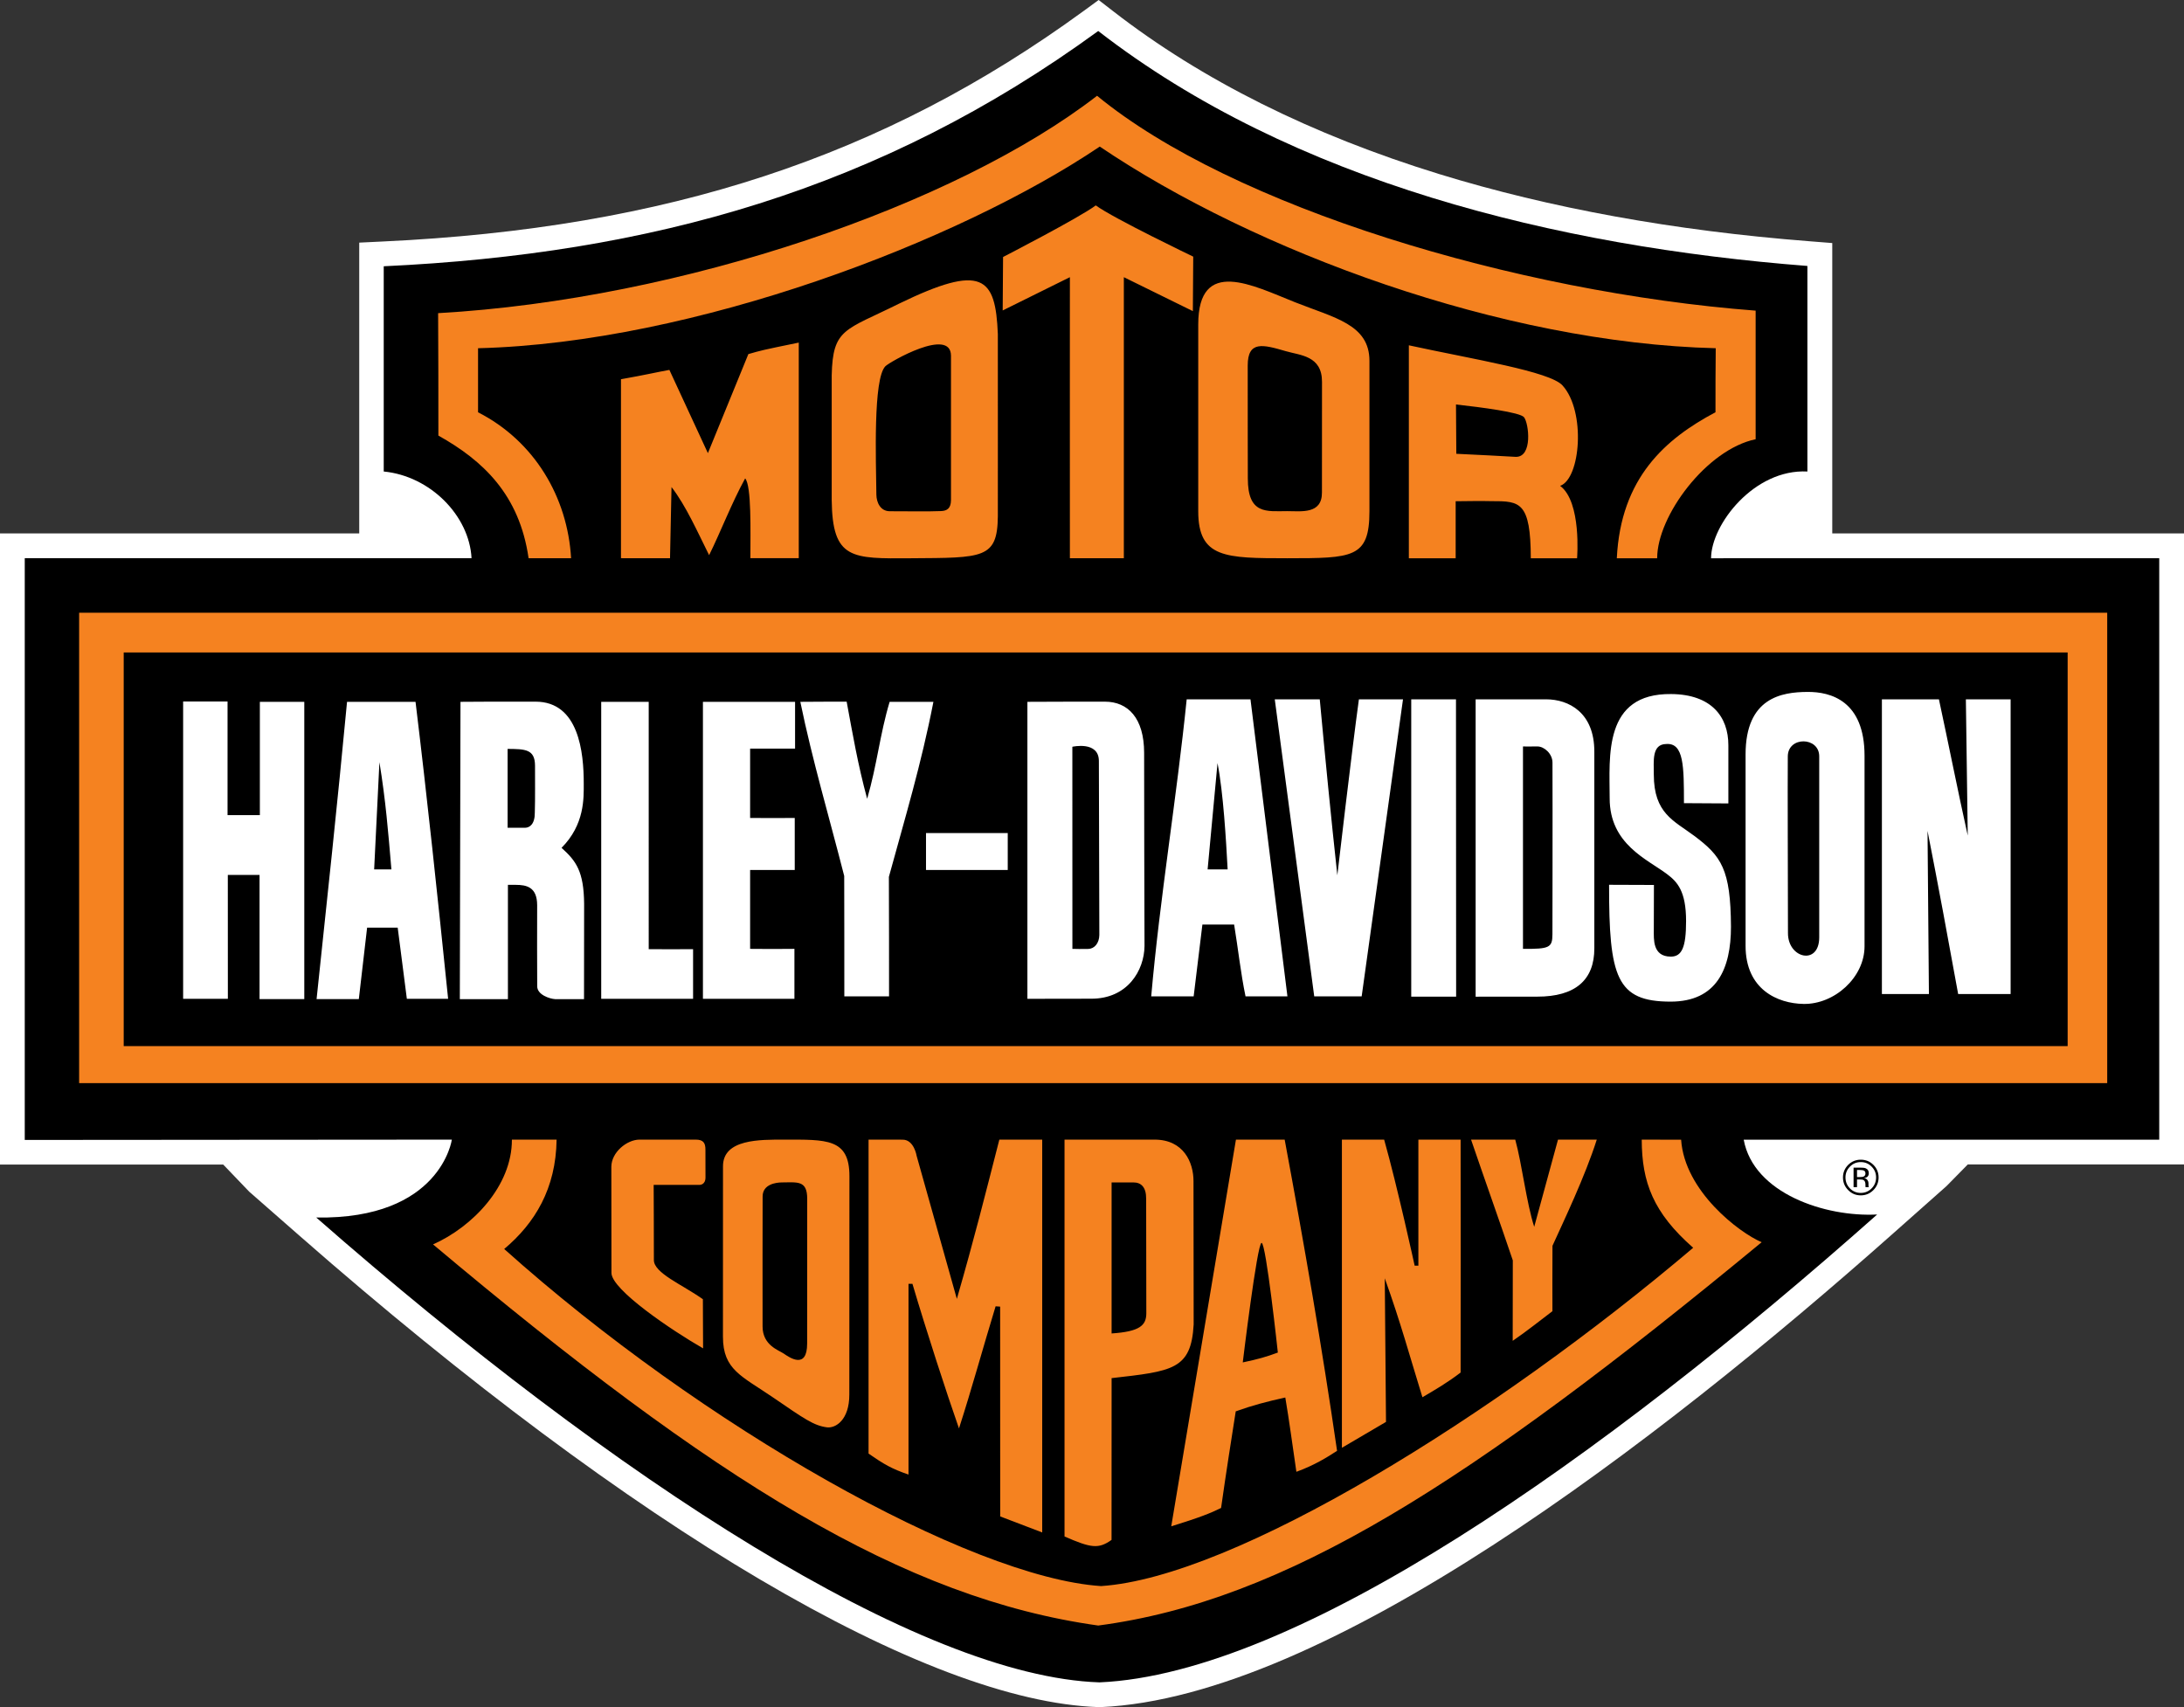
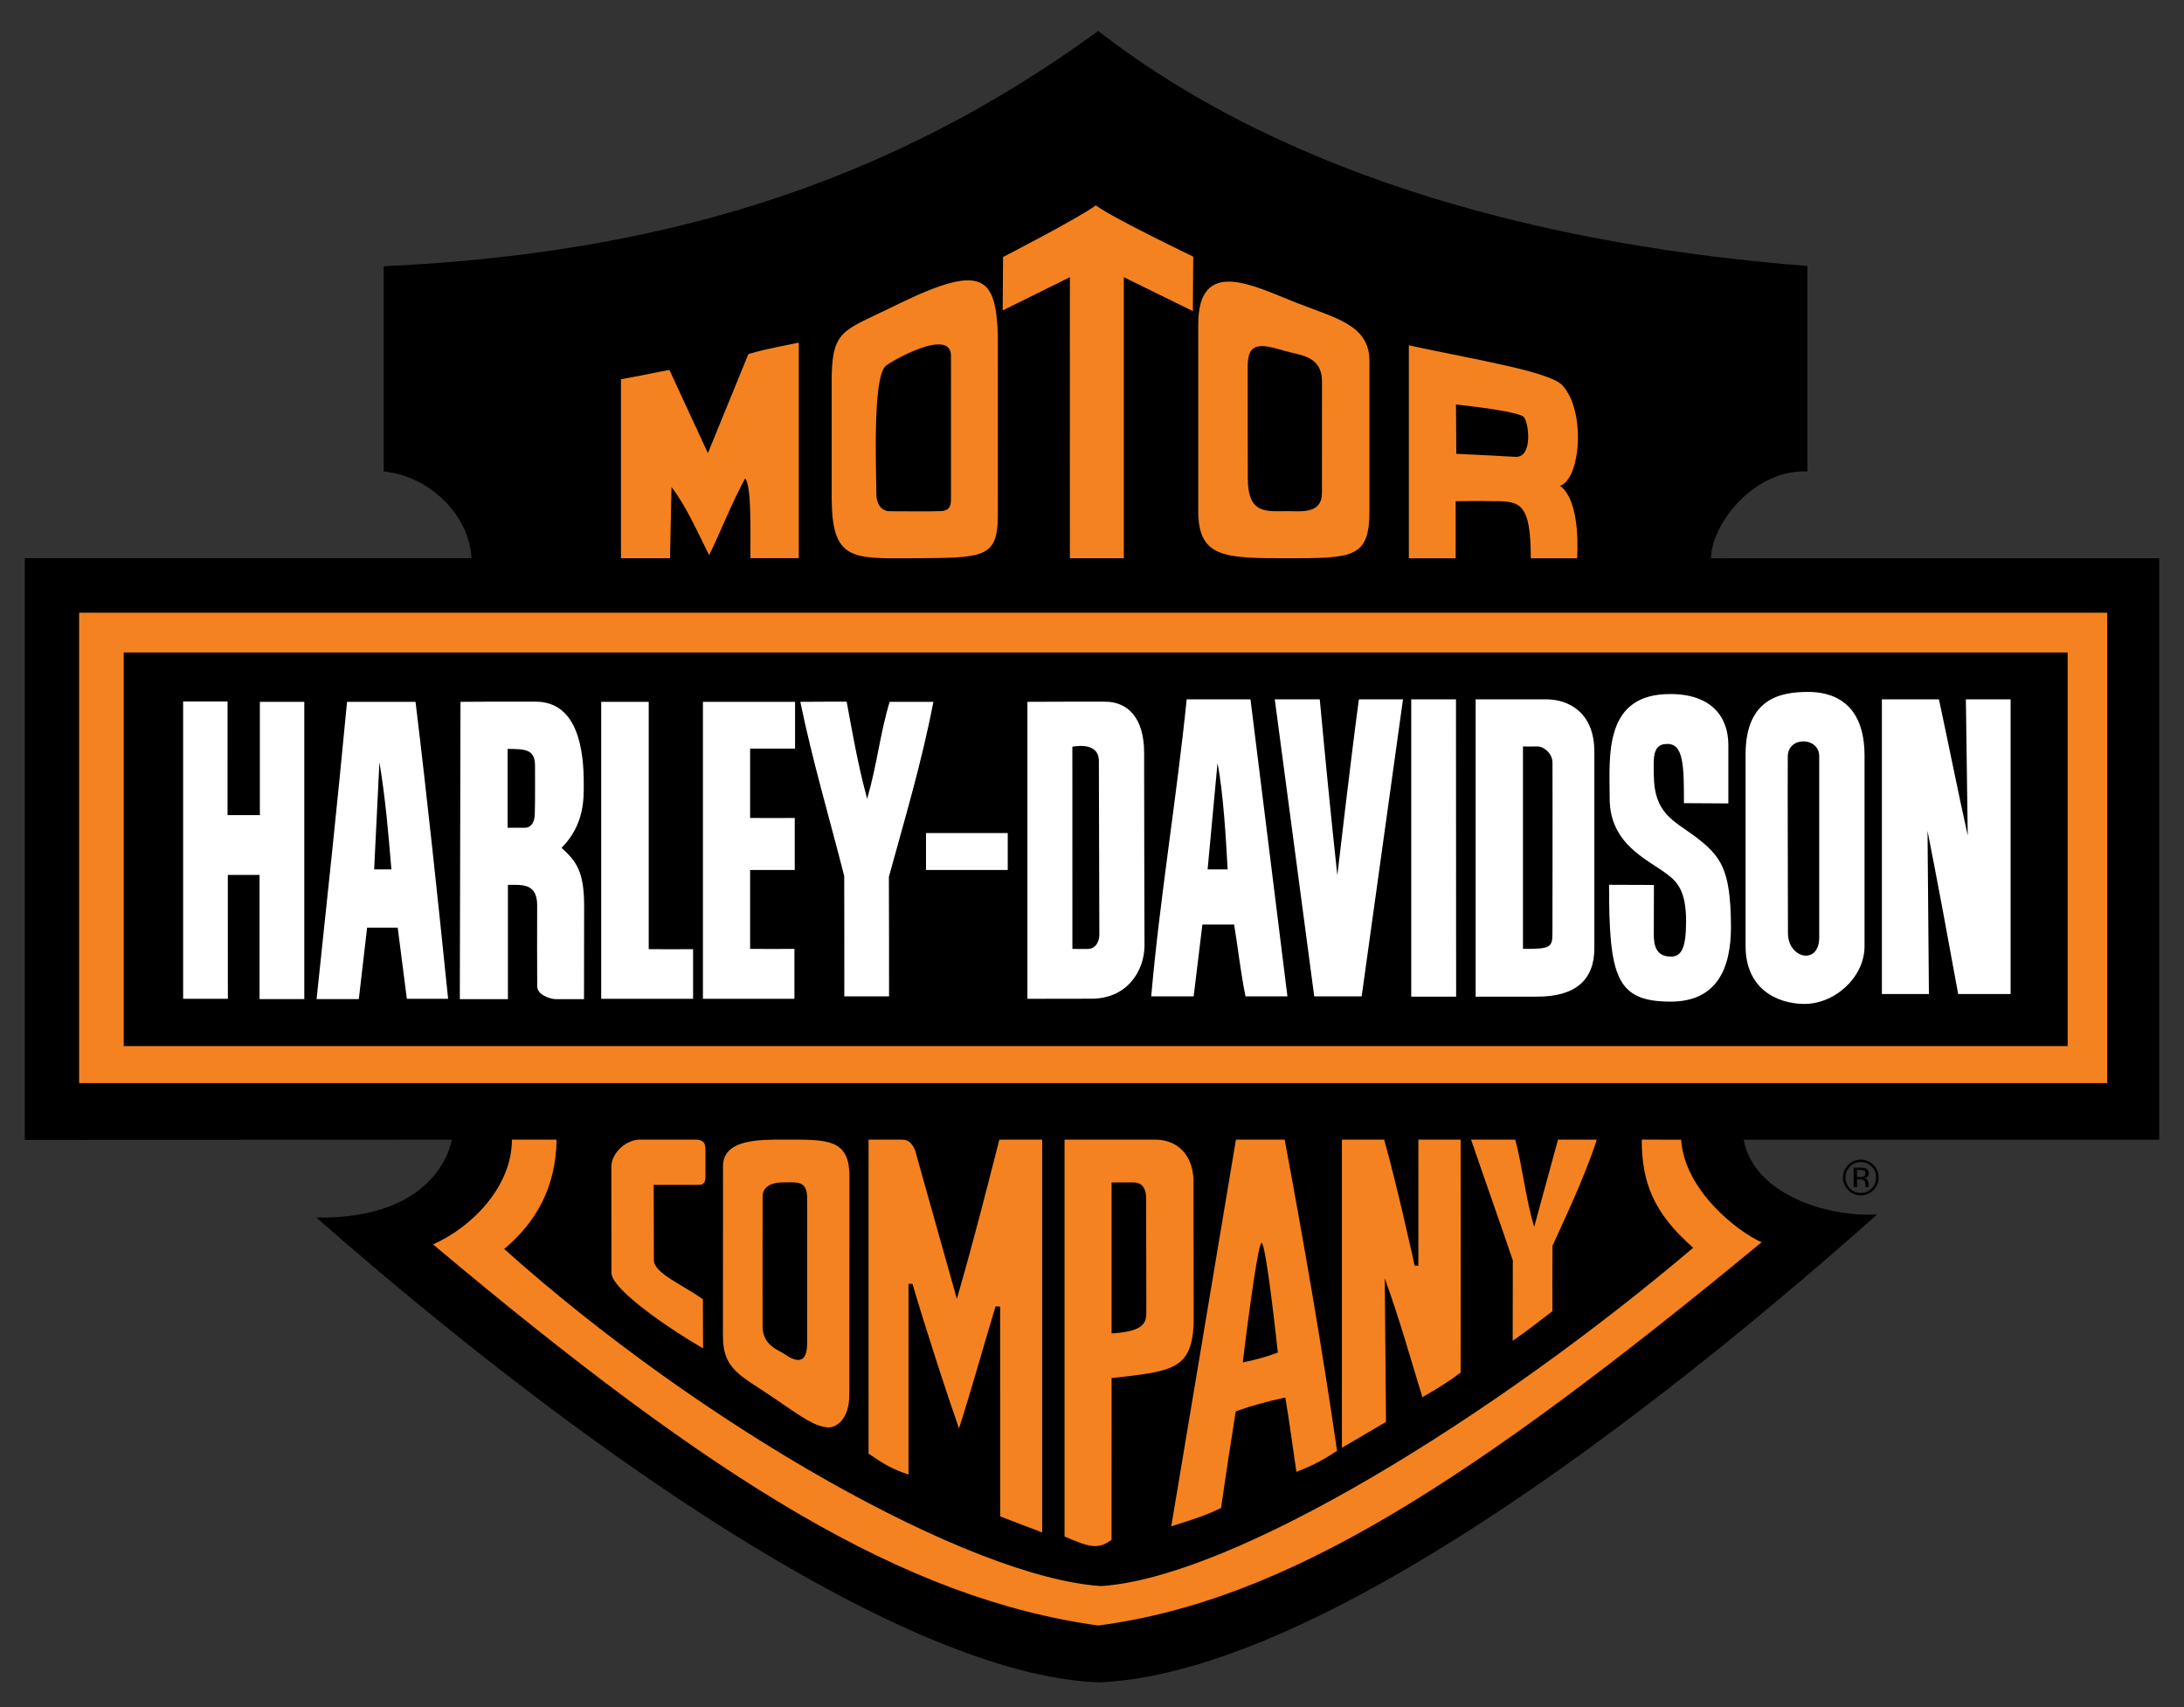
<svg xmlns="http://www.w3.org/2000/svg" viewBox="31.419 -127.227 445 347.836">
  <rect x="31.419" y="-127.227" width="445" height="347.836" fill="#333333" stroke="none" />
  <g transform="matrix(1, 0, 0, 1, -34.581, -241.808)">
-     <path d="M292.863,116.905   c18.02,13.977,40.341,25.12,66.328,33.129c22.591,6.954,47.969,11.565,75.466,13.702l4.675,0.369v59.168H511v128.569h-44.054   l-4.328,4.404l-10.786,9.569c-48.415,42.98-115.752,94.628-161.596,96.602h-0.184h-0.197   c-35.165-1.172-94.486-36.143-162.734-95.96l-10.34-9.061l-5.296-5.524H66v-128.6h73.196v-59.254l4.752-0.228   c57.966-2.712,102.019-17.199,142.849-46.973l3.058-2.236L292.863,116.905L292.863,116.905z" fill="#FFFFFF" clip-rule="evenodd" fill-rule="evenodd" id="XMLID_49_" />
    <path d="M289.769,120.898c39.594,30.699,93.4,43.903,144.498,47.873   v41.882c-10.83-0.563-19.608,10.786-19.63,17.676l91.318-0.012v118.478h-84.668c2.008,10.971,16.658,15.809,27.192,15.246   c-56.283,49.965-118.336,93.606-158.462,95.332c-36.565-1.215-98.372-41.079-159.578-94.714   c25.381,0.412,27.627-15.874,27.627-15.874l-87.022,0.065V228.317h91.035c-0.455-8.667-8.409-16.741-17.892-17.664v-41.818   C198.45,166.298,245.346,153.288,289.769,120.898L289.769,120.898z" clip-rule="evenodd" fill-rule="evenodd" id="XMLID_48_" />
-     <path d="M423.72,177.876   c-0.012,7.465-0.012,17.719,0,26.202c-9.993,2.073-20.085,15.646-20.063,24.252c-5.785-0.012-8.224,0-8.224,0   c0.802-16.372,9.882-24.326,20.105-29.751c0-5.164,0-7.976,0.052-13.044c-43.573-1.074-93.975-19.789-125.508-41.088   c-28.687,19.324-82.67,39.985-126.677,41.088c-0.012,2.867-0.012,8.572,0,13.054c11.5,5.859,18.248,17.319,18.956,29.73   c-4.472,0-6.229,0-8.658,0c-1.867-12.955-9.28-19.897-18.383-24.987c0-8.28,0-16.351-0.052-24.944   c49.759-2.811,105.566-22.059,134.265-44.293C317.026,156.705,374.825,174.141,423.72,177.876L423.72,177.876z" fill="#F58220" clip-rule="evenodd" fill-rule="evenodd" id="XMLID_47_" />
    <path d="M376.529,199.596c0.978,1.249,1.802,8.129-1.682,8.074   c-4.339-0.261-5.923-0.314-12.118-0.627l-0.065-10.048C367.861,197.578,375.739,198.587,376.529,199.596L376.529,199.596z    M384.363,193.11c4.807,5.284,3.678,19.032-0.477,20.463c4.404,3.3,3.451,14.757,3.451,14.757h-9.43   c-0.022-11.457-2.233-11.641-7.748-11.632c-4.001-0.073-2.808-0.009-7.56,0.013v11.619h-9.538v-43.392   C366.222,187.804,381.77,190.255,384.363,193.11L384.363,193.11z M335.364,192.371c0.009,9.873,0.009,13.336-0.012,22.557   c0.022,4.472-4.199,3.799-7.096,3.799c-4.165,0.009-8.019,0.738-8.006-6.684c0,0-0.034-14.346-0.022-23.004   c0.009-5.09,3.103-4.263,7.744-2.91C330.937,187.001,335.373,187.044,335.364,192.371L335.364,192.371z M259.768,216.482   c-0.012,1.713-0.837,2.19-2.03,2.233c-2.605,0.12-7.246,0.022-10.405,0.034c-1.954,0.012-2.747-1.802-2.768-3.374   c-0.074-6.988-0.692-23.612,1.836-26.172c0.825-0.846,13.355-8.061,13.367-2.128C259.768,187.075,259.777,214.624,259.768,216.482   L259.768,216.482z M218.895,228.317c0-5.512,0.249-14.723-1.064-16.264c-2.722,4.949-5.066,11.057-7.345,15.646   c-2.323-4.642-4.709-10.067-7.662-13.878l-0.304,14.508l-9.993-0.012v-36.466c5.425-0.966,7.043-1.39,9.864-1.901l7.846,16.96   l8.246-20.18c2.679-0.76,2.549-0.76,10.272-2.343v43.93H218.895L218.895,228.317z M269.315,182.64   c0.034,15.948-0.022,31.053,0,37.182c-0.095,8.628-3.027,8.409-17.707,8.507c-12.066,0.086-16.006,0.271-16.144-11.838V191.07   c0.206-9.636,2.722-9.138,13.65-14.584C266.19,168.187,268.838,170.964,269.315,182.64L269.315,182.64z M345.03,188.108   c0,5.555,0,30.628,0,30.628c0,9.58-3.408,9.58-16.731,9.593c-12.596-0.012-18.153-0.012-18.153-9.593c0,0-0.009-27.734,0-38.041   c0-13.834,11.198-7.911,19.706-4.537C337.901,179.352,345.03,180.674,345.03,188.108L345.03,188.108z M309.127,166.873   l-0.077,11.101l-14.062-6.915v57.27h-10.993c-0.022-18.771,0-57.27,0-57.27l-13.693,6.782l0.077-10.894   c0,0,15.483-7.976,18.891-10.513C292.928,159.104,309.127,166.873,309.127,166.873L309.127,166.873z" fill="#F58220" clip-rule="evenodd" fill-rule="evenodd" />
    <polygon points="82.123,239.43 495.354,239.43    495.354,335.273 82.123,335.273 82.123,239.43" fill="#F58220" clip-rule="evenodd" fill-rule="evenodd" id="XMLID_38_" />
    <polygon points="91.206,247.525 487.292,247.525 487.292,327.731    91.206,327.731 91.206,247.525" clip-rule="evenodd" fill-rule="evenodd" id="XMLID_37_" />
    <path d="M445.908,268.563c0.009,5.761,0,38.843,0,38.843   c0,6.339-6.151,11.851-12.444,11.731c-5.253-0.086-11.808-2.931-11.795-11.86c0.009-8.603-0.012-22.665,0-38.942   c-0.012-11.663,7.431-12.739,12.607-12.77C438.997,255.522,445.908,257.365,445.908,268.563L445.908,268.563z M418.162,266.447   v11.838l-9.049-0.055c-0.009-7.431-0.009-12.293-3.58-12.054c-3.048,0.021-2.549,3.546-2.562,6.237   c0.012,7.911,4.081,9.375,8.228,12.469c5.533,4.143,7.431,6.791,7.495,18.522c0,8.581-2.906,15.265-12.303,15.265   c-11.036,0-12.555-4.989-12.534-23.806c1.433,0.022,7.238,0.022,9.138,0.034c-0.012,3.082-0.012,7.563-0.024,9.19   c0.012,1.781-0.301,5.392,3.442,5.413c2.267,0.013,3.134-1.876,3.134-7.237c0-6.108-1.79-7.997-3.842-9.547   c-4.044-3.06-11.74-6.087-11.727-15.496c-0.013-8.507-1.335-21.376,12.533-21.222C414.724,256.063,418.174,260.631,418.162,266.447   L418.162,266.447z M112.363,280.672h6.585v-23.089h9.052v60.577h-9.117v-25.301c-2.485,0.009-3.743,0.009-6.465,0l0.009,25.237   h-9.113v-60.577h9.049V280.672L112.363,280.672z M150.666,257.583c2.378,19.586,4.46,39.268,6.641,60.512h-8.409   c-0.704-5.358-1.4-11.033-1.867-14.506h-6.229l-1.692,14.57h-8.606c2.107-19.931,4.254-39.853,6.207-60.577H150.666   L150.666,257.583z M175.124,257.549c8.821,0,9.83,10.353,9.817,16.723c0,2.898,0.207,8.319-4.524,13.062   c2.974,2.67,4.537,4.786,4.601,11.405c0,6.302,0,11.663-0.022,19.421h-5.893c-1.082-0.065-3.666-0.877-3.645-2.646   c-0.034-3.82-0.022-11.98-0.009-16.504c-0.012-3.743-2.227-4.124-4.343-4.134h-1.615v23.284h-9.799l0.133-60.577   C163.762,257.549,165.033,257.549,175.124,257.549L175.124,257.549z M198.179,307.981c3.3,0.021,5.761,0.021,9.04,0v10.114h-18.719   v-60.512h9.679V307.981L198.179,307.981z M227.999,267.12h-9.159v14.127c3.645,0.022,5.914,0.022,9.092,0v10.602h-9.092v16.068   c3.396,0.034,5.598,0.034,9.027,0v10.178h-18.642v-60.512h18.774V267.12L227.999,267.12z M238.511,257.549   c1.194,6.434,2.258,12.739,4.177,19.792c2.061-7.108,2.562-13.041,4.58-19.758h8.919c-2.486,12.77-5.829,23.806-9.074,35.666   c0.034,9.71,0.034,14.951,0.034,24.347h-9.113c0.031-9.972-0.034-16.969-0.022-24.532c-3.039-11.925-6.49-23.557-8.941-35.481   C233.52,257.549,235.602,257.549,238.511,257.549L238.511,257.549z M291.125,257.549c4.709,0,7.988,3.343,7.997,10.417   c-0.009,12.856,0.055,28.438,0.077,39.375c-0.055,4.949-3.429,10.753-10.86,10.732c-3.288,0.021-7.739,0.021-13.001,0.021v-60.512   C282.337,257.549,284.983,257.549,291.125,257.549L291.125,257.549z M328.32,317.596h-8.538c-1.009-4.894-1.498-9.645-2.323-14.637   c-2.451,0-4.537,0-6.465,0l-1.781,14.637h-8.649c1.759-20.029,5.21-40.59,7.228-60.524h12.998L328.32,317.596L328.32,317.596z    M334.908,257.072c1.095,11.775,2.3,24.133,3.58,35.851c0,0,2.94-25.282,4.395-35.851h8.985l-8.421,60.524h-9.667l-8.04-60.524   H334.908L334.908,257.072z M362.694,317.661h-9.148v-60.589h9.117L362.694,317.661L362.694,317.661z M381.044,257.072   c4.601,0.013,9.83,2.692,9.809,10.689v40.015c0.022,6.524-3.919,9.885-11.642,9.876c-4.352,0.009-9.289,0.009-12.543,0.009v-60.589   C370.507,257.085,375.868,257.085,381.044,257.072L381.044,257.072z M461.065,257.072c1.996,9.246,3.854,18.707,5.872,27.756   l-0.381-27.756h9.116v60.048h-10.688c-2.052-11.285-4.005-21.887-6.241-33.246l0.283,33.246h-9.58v-60.048H461.065L461.065,257.072   z M436.675,268.704c-0.012,3.482-0.012,22.97,0,36.881c-0.012,5.761-6.382,4.319-6.37-0.879   c-0.012-13.792-0.086-28.254-0.034-36.002C430.293,264.559,436.696,264.669,436.675,268.704L436.675,268.704z M289.901,269.637   c0,2.356,0.065,28.029,0.095,35.46c-0.031,1.649-0.975,2.79-2.233,2.833c-2.021,0.021-1.901,0.021-3.257-0.012l-0.009-41.178   C284.497,266.739,289.901,265.502,289.901,269.637L289.901,269.637z M382.324,269.932c0.043,10.393-0.009,35.036-0.009,35.036   c-0.012,2.722-0.643,2.984-6.001,2.95v-41.243c0,0,1.344,0.034,2.971,0C380.663,266.696,382.302,268.151,382.324,269.932   L382.324,269.932z M175.014,270.572c-0.009,2.592,0.046,6.782-0.043,9.559c0.022,2.396-1.052,3.091-1.975,3.113h-3.568v-16.071   C172.974,267.206,174.992,267.206,175.014,270.572L175.014,270.572z M316.137,291.729h-4.081l2.018-21.669   C315.257,276.093,315.82,285.806,316.137,291.729L316.137,291.729z M145.751,291.729h-3.516l1.074-21.853   C144.588,277.677,145.099,284.046,145.751,291.729L145.751,291.729z M254.678,284.317h16.655v7.532h-16.655V284.317   L254.678,284.317z" fill="#FFFFFF" clip-rule="evenodd" fill-rule="evenodd" />
    <path d="M179.408,346.785   c-0.129,9.972-4.416,17.033-10.676,22.287c40.32,36.121,94.812,66.903,121.602,68.684c27.189-1.781,80.172-34.581,120.658-68.933   c-8.129-7.142-10.46-13.324-10.482-22.038c3.863,0.009,5.499,0.009,8.027,0.021c0.695,10.46,11.795,18.913,16.406,20.887   c-59.481,49.11-97.067,73.076-135.175,78.102c-39.594-5.533-77.94-29.244-135.533-77.659c8.019-3.559,16.09-11.879,16.068-21.351   H179.408L179.408,346.785z" fill="#F58220" clip-rule="evenodd" fill-rule="evenodd" id="XMLID_15_" />
    <path d="M326.367,390.174c-2.408,0.892-3.98,1.335-7.148,2.008   c0,0,2.928-24.273,3.83-24.359C323.959,367.737,326.367,390.174,326.367,390.174L326.367,390.174z M296.932,355.508   c1.55-0.009,2.623,0.932,2.602,3.331c0.022,5.804,0.022,16.655,0.034,23.351c-0.013,2.451-1.335,3.709-7.075,4.09v-30.772H296.932   L296.932,355.508z M230.472,358.808c-0.013,11.011-0.013,19.334-0.013,29.524c0,5.358-3.58,2.873-4.804,2.027   c-1-0.67-4.276-1.679-4.276-5.499c-0.022-7.326,0-20.183,0.009-26.488c0-2.528,2.799-2.851,3.884-2.863   C228.475,355.499,230.459,355.031,230.472,358.808L230.472,358.808z M207.773,346.785c1.486,0.009,1.975,0.639,1.962,2.039   c0,0,0.022,4.426,0.012,5.674c0,1.519-1.163,1.507-1.163,1.507c-0.584,0-8.082,0-9.396,0c0,3.137,0.055,7.945,0.043,15.311   c-0.022,2.658,5.751,4.992,9.984,7.988c-0.012,4.697,0.055,6.432,0.043,10.015c-6.259-3.583-18.685-11.937-18.673-15.388   c-0.012-6.164-0.012-15.157-0.022-21.604c0.009-2.95,3.156-5.533,5.748-5.542H207.773L207.773,346.785z M374.739,346.785   c1.378,4.992,2.258,12.749,3.863,17.771l4.85-17.771c2.572,0.009,5.469,0.009,7.899,0c-2.365,7.452-6.714,16.535-9.027,21.634   c-0.022,4.297-0.022,10.547-0.009,13.324c-2.16,1.627-5.318,4.156-8.095,6.044c0.009-7.508,0.009-10.969,0.022-16.394   c-2.79-8.268-5.817-16.711-8.507-24.609C367.686,346.785,372.276,346.795,374.739,346.785L374.739,346.785z M348.026,346.785   c2.679,9.473,6.216,25.682,6.216,25.682h0.759v-25.682h8.606c0.022,16.024,0.022,31.855,0,47.459   c-2.691,2.063-5.211,3.528-7.782,5.035c-2.67-8.646-4.371-15.016-7.671-24.24l0.249,29.266l-8.984,5.272v-62.791H348.026   L348.026,346.785z M327.757,346.785c4.027,21.647,7.616,42.328,10.676,63.409c-1.919,1.258-4.632,2.953-8.289,4.276   c-0.76-5.176-1.455-10.405-2.258-15.136c-3.731,0.812-6.825,1.636-10.101,2.82c-0.824,5.25-2.018,12.814-2.983,19.682   c-2.064,1.021-4.211,1.901-10.156,3.743l13.182-78.794H327.757L327.757,346.785z M301.251,346.785   c5.933,0.009,7.941,4.653,7.929,8.482l0.034,29.168c-0.51,9.224-4.296,9.538-16.72,10.949l-0.012,32.963   c-2.669,1.898-4.198,1.649-9.58-0.695v-80.867C289.464,346.785,296.594,346.795,301.251,346.785L301.251,346.785z M249.926,346.795   c2.322,0,2.842,3.3,2.842,3.3s6.043,21.428,8.194,29.142c3.525-12.195,5.859-21.527,8.658-32.452h8.735v80.043l-8.56-3.266   l-0.012-42.749l-0.923-0.065c-2.485,8.113-4.894,16.959-7.465,24.879c-2.516-7.16-6.705-20.072-9.483-29.459h-0.802   c0.009,12.066,0.009,25.12,0,38.865c-3.463-1.194-4.97-2.082-8.139-4.272v-63.975C245.423,346.764,248.157,346.795,249.926,346.795   L249.926,346.795z M239.075,354.216c0-0.009,0,30.262-0.022,44.542c0,5.143-2.787,6.877-4.568,6.65   c-2.679-0.357-4.568-1.704-10.968-6.086c-6.392-4.371-10.212-5.632-10.212-12.368c0-4.708,0-25.175,0.009-34.734   c-0.009-5.589,7.597-5.425,12.448-5.435C234.344,346.795,239.075,346.48,239.075,354.216L239.075,354.216z" fill="#F58220" clip-rule="evenodd" fill-rule="evenodd" />
    <path d="M447.351,352.285c0.609,0.609,0.911,1.347,0.911,2.202   c0,0.88-0.301,1.618-0.911,2.236c-0.606,0.609-1.344,0.923-2.214,0.923c-0.868,0-1.606-0.314-2.211-0.923   c-0.597-0.618-0.901-1.356-0.901-2.236c0-0.855,0.304-1.593,0.911-2.202c0.609-0.619,1.347-0.923,2.202-0.923   C446.007,351.362,446.745,351.666,447.351,352.285L447.351,352.285z M447.711,351.928c-0.708-0.705-1.563-1.052-2.575-1.052   c-0.997,0-1.842,0.348-2.559,1.052c-0.704,0.716-1.064,1.563-1.064,2.559c0,1.021,0.36,1.879,1.064,2.584   c0.705,0.716,1.55,1.073,2.559,1.073c1.012,0,1.867-0.357,2.575-1.073c0.713-0.717,1.061-1.572,1.061-2.584   C448.772,353.491,448.424,352.632,447.711,351.928L447.711,351.928z M445.681,354.327c-0.154,0.052-0.369,0.086-0.673,0.086h-0.631   v-1.443h0.6c0.39,0,0.67,0.052,0.845,0.151c0.185,0.098,0.271,0.292,0.271,0.585C446.093,354.01,445.951,354.216,445.681,354.327   L445.681,354.327z M443.672,356.473h0.704v-1.571h0.554c0.369,0,0.63,0.043,0.781,0.129c0.253,0.15,0.382,0.455,0.382,0.922v0.314   l0.009,0.129c0,0.012,0.013,0.022,0.013,0.043c0,0.012,0.009,0.024,0.009,0.034h0.665l-0.034-0.043   c-0.009-0.034-0.022-0.108-0.034-0.206c-0.009-0.108-0.009-0.206-0.009-0.304v-0.292c0-0.197-0.065-0.403-0.218-0.618   c-0.138-0.207-0.37-0.339-0.683-0.391c0.249-0.034,0.434-0.098,0.576-0.185c0.261-0.175,0.39-0.434,0.39-0.793   c0-0.499-0.206-0.834-0.618-1.009c-0.228-0.098-0.597-0.141-1.086-0.141h-1.4V356.473L443.672,356.473z" clip-rule="evenodd" fill-rule="evenodd" />
  </g>
</svg>